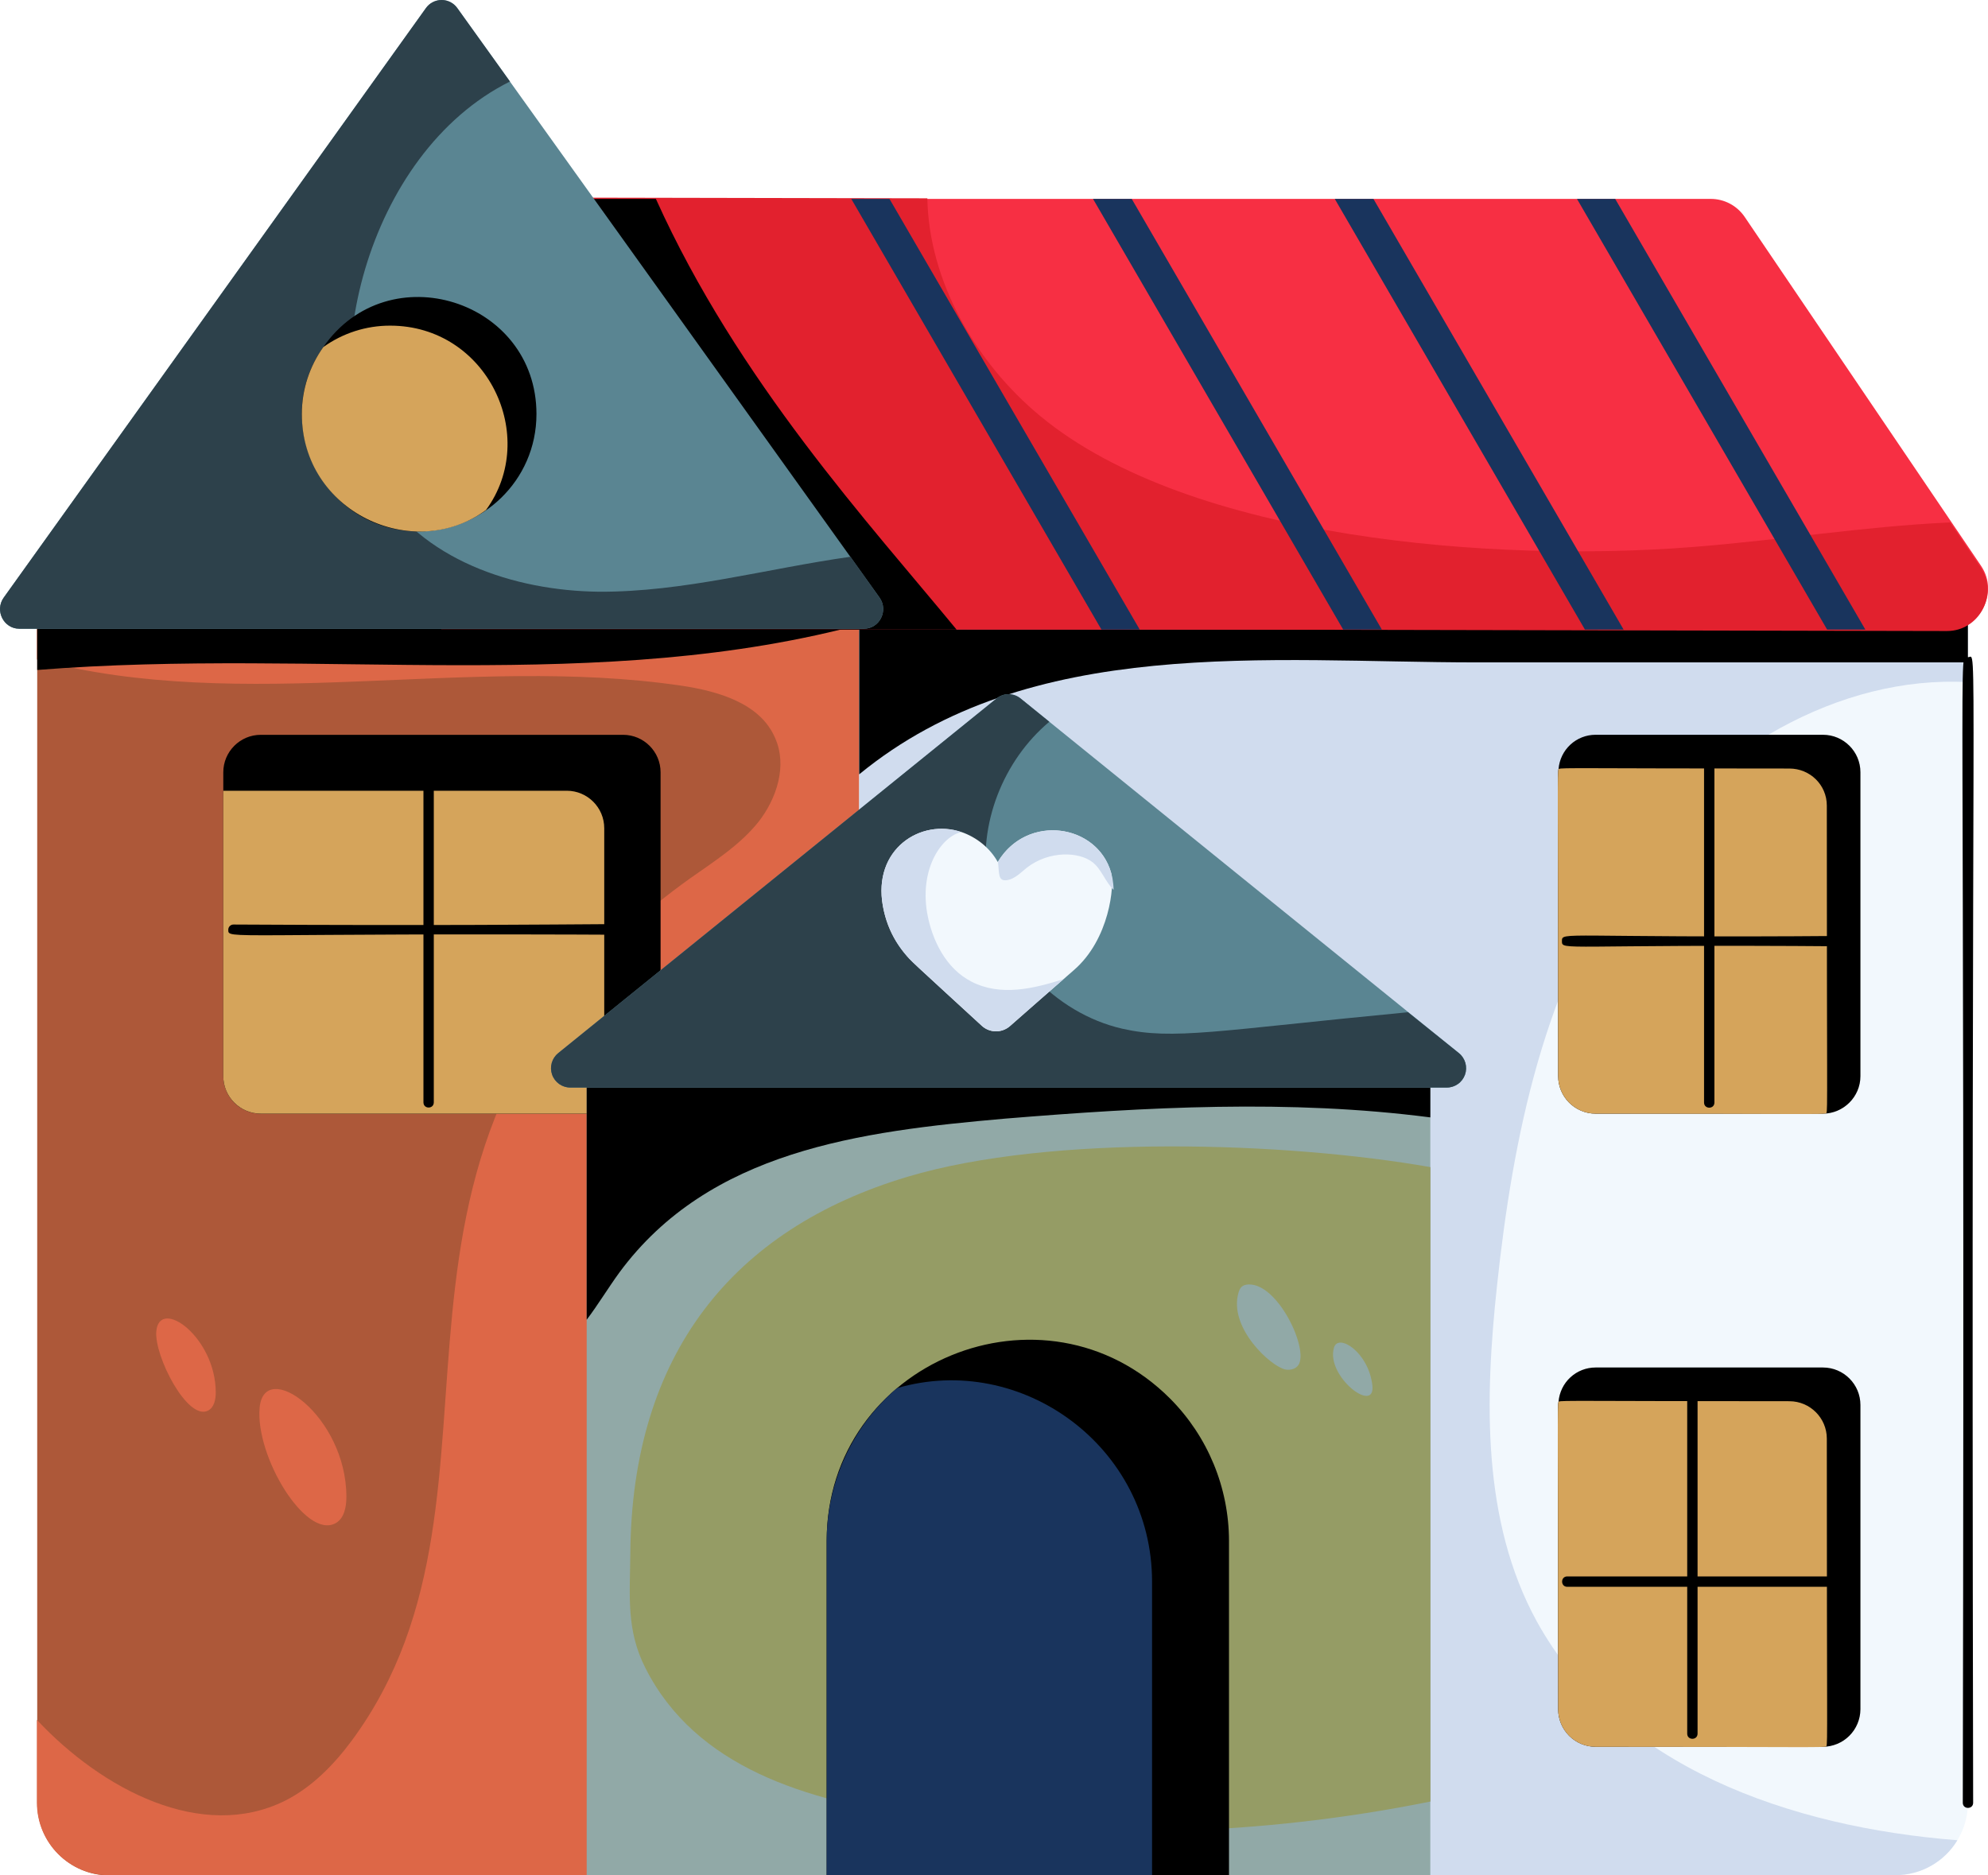
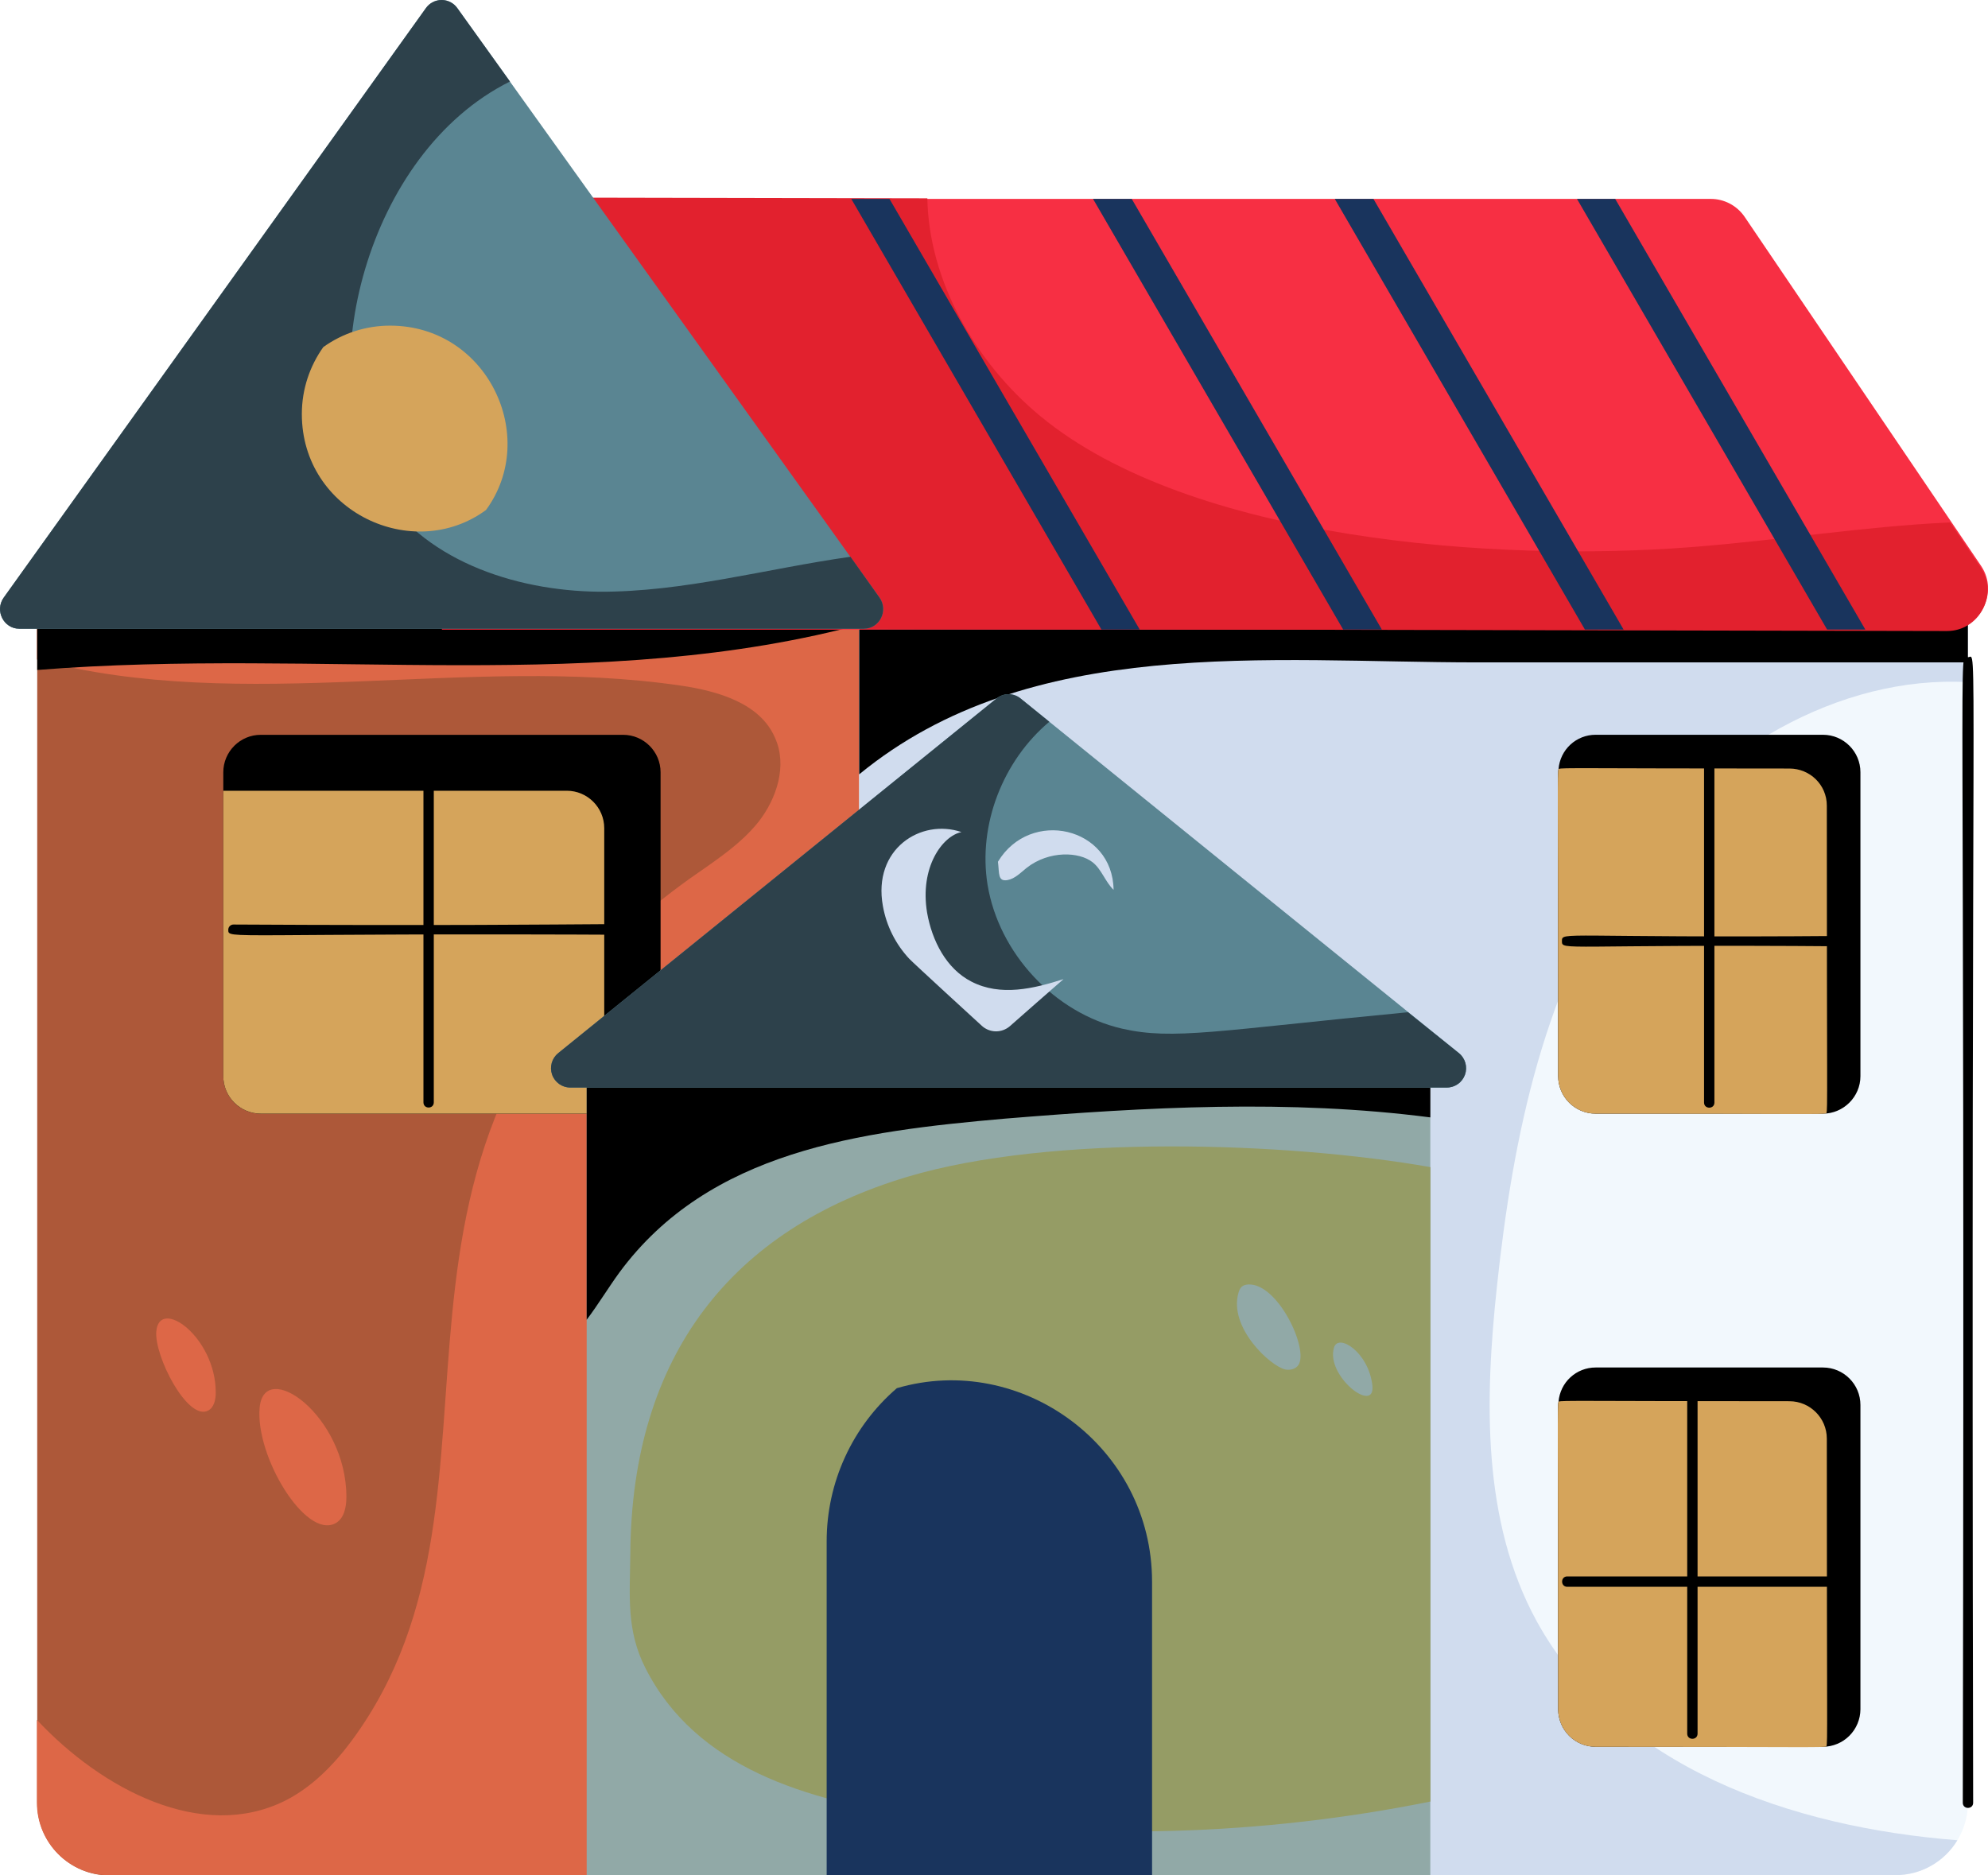
<svg xmlns="http://www.w3.org/2000/svg" width="53" height="50" viewBox="0 0 53 50" fill="none">
  <g clip-path="url(#clip0_2954_784)">
    <path d="M23.87 15.729V50.001H2.913C1.853 50.001 0.992 49.127 0.992 48.066V15.729H23.87Z" fill="#AD5839" />
    <path d="M23.86 15.73V49.995H2.912C2.401 49.995 1.911 49.792 1.549 49.43C1.187 49.068 0.984 48.577 0.984 48.065V45.854C2.721 47.71 5.383 49.111 7.598 48.01C8.316 47.649 8.898 47.054 9.38 46.404C14.372 39.638 8.522 30.503 18.38 23.431C19.032 22.97 19.726 22.532 20.219 21.915C20.712 21.286 20.991 20.411 20.667 19.682C20.275 18.75 19.143 18.424 18.145 18.278C12.462 17.448 6.511 19.052 0.984 17.582V15.73H23.862H23.86Z" fill="#DD6747" />
    <path d="M23.87 15.729V16.403L23.075 16.613C16.021 18.541 8.584 17.261 0.992 17.862V15.729H23.87ZM17.611 20.59V28.693C17.61 28.958 17.505 29.212 17.318 29.4C17.131 29.587 16.877 29.692 16.613 29.693H6.951C6.687 29.692 6.433 29.587 6.246 29.4C6.059 29.212 5.953 28.958 5.953 28.693V20.59C5.953 20.04 6.401 19.591 6.951 19.591H16.613C17.162 19.591 17.611 20.039 17.611 20.59Z" fill="black" />
    <path d="M16.109 22.08V29.691H6.951C6.687 29.691 6.433 29.585 6.246 29.398C6.059 29.211 5.953 28.957 5.953 28.692V21.082H15.111C15.66 21.082 16.109 21.53 16.109 22.08Z" fill="#D5A45B" />
    <path d="M52.464 15.482V48.063C52.464 49.121 51.605 49.993 50.536 49.993H22.906V15.482H52.464Z" fill="#F2F8FD" />
    <path d="M39.91 34.281C39.584 37.311 39.506 40.543 40.963 43.214C43.105 47.117 47.731 48.713 52.184 49.063C52.013 49.347 51.771 49.582 51.482 49.745C51.194 49.908 50.868 49.994 50.536 49.993H22.906V15.482H52.464V18.187C49.023 17.997 45.57 20.049 43.52 22.912C41.176 26.178 40.336 30.286 39.91 34.281Z" fill="#D0DCEE" />
    <path d="M52.464 15.482V17.66H39.382C33.823 17.66 27.457 16.907 22.906 20.645V15.482H52.464Z" fill="black" />
    <path d="M51.92 16.786H11.781V5.303H45.61C45.786 5.303 45.96 5.346 46.116 5.428C46.272 5.51 46.406 5.629 46.507 5.774L52.817 15.089C53.299 15.808 52.784 16.784 51.92 16.784V16.786Z" fill="#F72F43" />
    <path d="M51.905 16.824L11.766 16.743L11.788 5.262L24.723 5.287C24.764 7.487 26.004 9.667 27.737 11.096C31.752 14.412 39.894 14.991 45.083 14.587C47.38 14.412 49.68 14.035 51.989 13.928L52.804 15.13C53.285 15.848 52.767 16.825 51.905 16.824Z" fill="#E2212E" />
-     <path d="M25.501 16.786H11.781V5.303H17.486C19.678 10.165 23.181 13.963 25.501 16.784V16.786Z" fill="black" />
    <path d="M15.641 28.133H38.132V50.001H15.641V28.133Z" fill="#91A9A7" />
    <path d="M38.132 28.133V29.791C34.378 29.305 30.569 29.515 26.793 29.824C22.924 30.163 18.907 30.679 16.513 33.926C16.215 34.335 15.95 34.777 15.641 35.186V28.133H38.132Z" fill="black" />
    <path d="M38.135 31.117V48.031C33.621 48.941 28.985 49.073 24.426 48.423C21.52 48.004 18.552 47.133 17.207 44.472C16.692 43.463 16.793 42.542 16.804 41.454C16.83 36.103 19.546 32.764 24.191 31.375C28.027 30.227 34.335 30.448 38.135 31.117Z" fill="#959C65" />
    <path d="M38.569 28.996H15.208C15.101 28.997 14.996 28.964 14.908 28.902C14.821 28.84 14.754 28.753 14.719 28.652C14.683 28.55 14.68 28.441 14.709 28.338C14.739 28.234 14.799 28.143 14.883 28.076L26.563 18.626C26.654 18.55 26.769 18.508 26.888 18.508C27.007 18.508 27.122 18.55 27.213 18.626C29.691 20.634 35.972 25.714 38.893 28.076C38.977 28.143 39.037 28.235 39.067 28.338C39.096 28.441 39.093 28.551 39.057 28.652C39.021 28.753 38.955 28.841 38.867 28.902C38.779 28.964 38.674 28.997 38.567 28.996H38.569ZM23.034 16.763H0.514C0.099 16.763 -0.149 16.28 0.099 15.933L11.353 0.219C11.4 0.152 11.463 0.096 11.537 0.058C11.61 0.02 11.691 0 11.774 0C11.856 0 11.938 0.02 12.011 0.058C12.084 0.096 12.147 0.152 12.194 0.219C14.04 2.795 24.092 16.828 23.448 15.933C23.694 16.28 23.448 16.762 23.033 16.762L23.034 16.763Z" fill="#5A8592" />
-     <path d="M32.765 41.084V49.995H22.039V41.084C22.039 36.301 27.847 33.936 31.197 37.29C32.2 38.298 32.763 39.662 32.765 41.084Z" fill="black" />
    <path d="M30.714 42.172V49.995H22.039V41.084C22.04 40.31 22.207 39.546 22.53 38.843C22.853 38.139 23.324 37.514 23.911 37.01C27.231 36.038 30.714 38.568 30.714 42.172Z" fill="#19345D" />
    <path d="M49.599 20.588V28.692C49.599 29.245 49.144 29.691 48.601 29.691H42.537C42.273 29.691 42.02 29.585 41.833 29.398C41.646 29.211 41.541 28.957 41.54 28.692C41.54 20.978 41.514 20.611 41.551 20.5C41.572 20.252 41.684 20.021 41.867 19.852C42.05 19.683 42.289 19.59 42.537 19.59H48.601C49.151 19.59 49.599 20.038 49.599 20.588ZM49.599 37.458V45.573C49.597 45.837 49.492 46.09 49.305 46.277C49.118 46.464 48.865 46.569 48.601 46.571H42.537C42.273 46.57 42.02 46.465 41.833 46.278C41.646 46.09 41.541 45.836 41.54 45.572C41.54 37.858 41.514 37.48 41.551 37.368C41.572 37.12 41.684 36.889 41.867 36.721C42.05 36.552 42.289 36.459 42.537 36.459H48.601C49.151 36.459 49.599 36.907 49.599 37.458Z" fill="black" />
    <path d="M48.703 21.477C48.703 29.19 48.728 29.568 48.692 29.68C48.581 29.718 48.162 29.691 42.537 29.691C42.273 29.691 42.02 29.585 41.833 29.398C41.646 29.211 41.541 28.957 41.54 28.693C41.54 20.979 41.514 20.612 41.551 20.501C41.662 20.463 42.081 20.49 47.705 20.49C48.255 20.49 48.703 20.926 48.703 21.477ZM48.703 38.355C48.703 46.07 48.728 46.448 48.692 46.561C48.581 46.597 48.162 46.572 42.537 46.572C42.273 46.571 42.02 46.466 41.833 46.279C41.646 46.091 41.541 45.837 41.54 45.572C41.54 37.859 41.514 37.481 41.551 37.369C41.662 37.332 42.081 37.358 47.705 37.358C48.255 37.358 48.703 37.805 48.703 38.355Z" fill="#D5A45B" />
    <path d="M38.569 28.996H15.208C15.101 28.997 14.996 28.964 14.908 28.902C14.821 28.84 14.754 28.753 14.719 28.652C14.683 28.55 14.68 28.441 14.709 28.338C14.739 28.234 14.799 28.143 14.883 28.076L26.563 18.626C26.654 18.55 26.769 18.508 26.888 18.508C27.007 18.508 27.122 18.55 27.213 18.626L27.975 19.243C26.743 20.276 26.069 21.981 26.328 23.588C26.63 25.416 28.11 27.009 29.914 27.425C31.283 27.737 32.434 27.476 37.537 26.987L38.893 28.076C38.977 28.143 39.037 28.235 39.067 28.338C39.096 28.441 39.093 28.551 39.057 28.652C39.021 28.753 38.955 28.841 38.867 28.902C38.779 28.964 38.674 28.997 38.567 28.996H38.569ZM23.034 16.763H0.514C0.099 16.763 -0.149 16.28 0.099 15.933L11.353 0.219C11.4 0.152 11.463 0.096 11.537 0.058C11.61 0.02 11.691 0 11.774 0C11.856 0 11.938 0.02 12.011 0.058C12.084 0.096 12.147 0.152 12.194 0.219L13.596 2.173C9.733 4.097 8.34 10.005 10.054 12.924C11.207 14.911 13.685 15.752 15.972 15.776C18.224 15.787 20.444 15.158 22.674 14.844L23.448 15.933C23.694 16.28 23.448 16.762 23.033 16.762L23.034 16.763Z" fill="#2D414B" />
    <path d="M52.328 48.064C52.394 15.798 52.193 17.522 52.466 17.522C52.74 17.522 52.54 15.854 52.604 48.064C52.604 48.246 52.328 48.246 52.328 48.064ZM45.43 29.395V20.131C45.43 19.949 45.706 19.949 45.706 20.131V29.396C45.706 29.578 45.43 29.577 45.43 29.395Z" fill="black" />
    <path d="M49.15 25.23C41.653 25.168 41.641 25.359 41.641 25.091C41.641 24.823 41.651 25.014 49.15 24.953C49.333 24.953 49.333 25.23 49.15 25.23ZM44.981 46.221V36.994C44.981 36.812 45.257 36.812 45.257 36.994V46.221C45.257 46.404 44.981 46.404 44.981 46.221Z" fill="black" />
    <path d="M49.155 42.306H41.783C41.6 42.306 41.6 42.029 41.783 42.029H49.155C49.338 42.029 49.338 42.306 49.155 42.306ZM11.289 29.39V20.186C11.289 20.003 11.565 20.003 11.565 20.186V29.39C11.565 29.574 11.289 29.574 11.289 29.39Z" fill="black" />
    <path d="M17.314 24.925C5.985 24.863 6.086 25.058 6.086 24.787C6.086 24.711 6.148 24.649 6.224 24.649C17.552 24.712 17.451 24.516 17.451 24.787C17.451 24.824 17.436 24.859 17.41 24.885C17.385 24.911 17.351 24.925 17.314 24.925Z" fill="black" />
    <path d="M8.934 40.617C9.174 40.495 9.235 40.182 9.235 39.912C9.235 37.735 7.041 36.194 6.922 37.532C6.806 38.825 8.136 41.026 8.934 40.617ZM5.546 37.609C5.71 37.525 5.752 37.311 5.752 37.126C5.752 35.647 4.25 34.572 4.167 35.495C4.108 36.147 4.998 37.889 5.546 37.609Z" fill="#DD6747" />
    <path d="M30.385 16.785H29.364L22.695 5.303H23.714L30.385 16.785ZM36.84 16.785H35.809L29.14 5.303H30.172L36.84 16.785ZM43.285 16.785H42.254L35.585 5.303H36.616L43.285 16.785ZM49.73 16.785H48.711L42.042 5.303H43.061L49.73 16.785Z" fill="#19345D" />
-     <path d="M14.302 11.038C14.302 12.835 12.823 14.169 11.175 14.169C8.638 14.169 7.17 11.296 8.619 9.254C10.353 6.754 14.302 7.998 14.302 11.038Z" fill="black" />
    <path d="M12.957 13.597C11.01 15.026 8.047 13.643 8.047 11.039C8.047 10.375 8.26 9.758 8.619 9.254C9.138 8.881 9.762 8.681 10.401 8.682C12.989 8.682 14.391 11.638 12.957 13.597Z" fill="#D5A45B" />
-     <path d="M28.624 25.869C28.319 26.131 27.096 27.209 26.92 27.361C26.816 27.45 26.682 27.498 26.545 27.496C26.408 27.494 26.276 27.442 26.175 27.349C25.617 26.839 25.071 26.333 24.506 25.816C24.037 25.392 23.674 24.907 23.538 24.157C23.261 22.637 24.548 21.814 25.633 22.184H25.636C26.038 22.324 26.395 22.61 26.601 22.983C26.602 22.981 26.604 22.978 26.605 22.975C27.38 21.689 29.255 21.958 29.624 23.276C29.714 23.59 29.589 25.04 28.624 25.869Z" fill="#F2F8FD" />
    <path d="M28.352 26.106C27.87 26.525 27.398 26.942 26.92 27.362C26.816 27.451 26.682 27.499 26.545 27.497C26.408 27.494 26.276 27.442 26.175 27.349C26.064 27.248 24.353 25.681 24.24 25.561C23.876 25.171 23.632 24.683 23.538 24.157C23.261 22.637 24.548 21.814 25.633 22.184C25.125 22.287 24.513 23.123 24.717 24.336C24.847 25.077 25.226 25.826 25.895 26.169C26.674 26.574 27.565 26.357 28.351 26.105L28.352 26.106ZM29.688 23.725C29.465 23.508 29.366 23.174 29.13 22.99C28.774 22.706 27.97 22.671 27.374 23.135C27.213 23.264 27.061 23.427 26.86 23.464C26.596 23.509 26.645 23.287 26.605 22.975C27.467 21.544 29.668 22.043 29.688 23.725Z" fill="#D0DCEE" />
    <path d="M34.269 36.512C34.395 36.537 34.542 36.501 34.615 36.394C34.9 35.976 34.072 34.216 33.287 34.245C33.116 34.251 33.057 34.333 33.02 34.459C32.742 35.399 33.886 36.436 34.269 36.512ZM36.587 36.935C36.488 36.054 35.68 35.535 35.564 35.929C35.338 36.69 36.675 37.72 36.587 36.935Z" fill="#91A9A7" />
  </g>
  <defs>
    <clipPath id="clip0_2954_784">
      <rect width="53" height="50" fill="white" />
    </clipPath>
  </defs>
</svg>